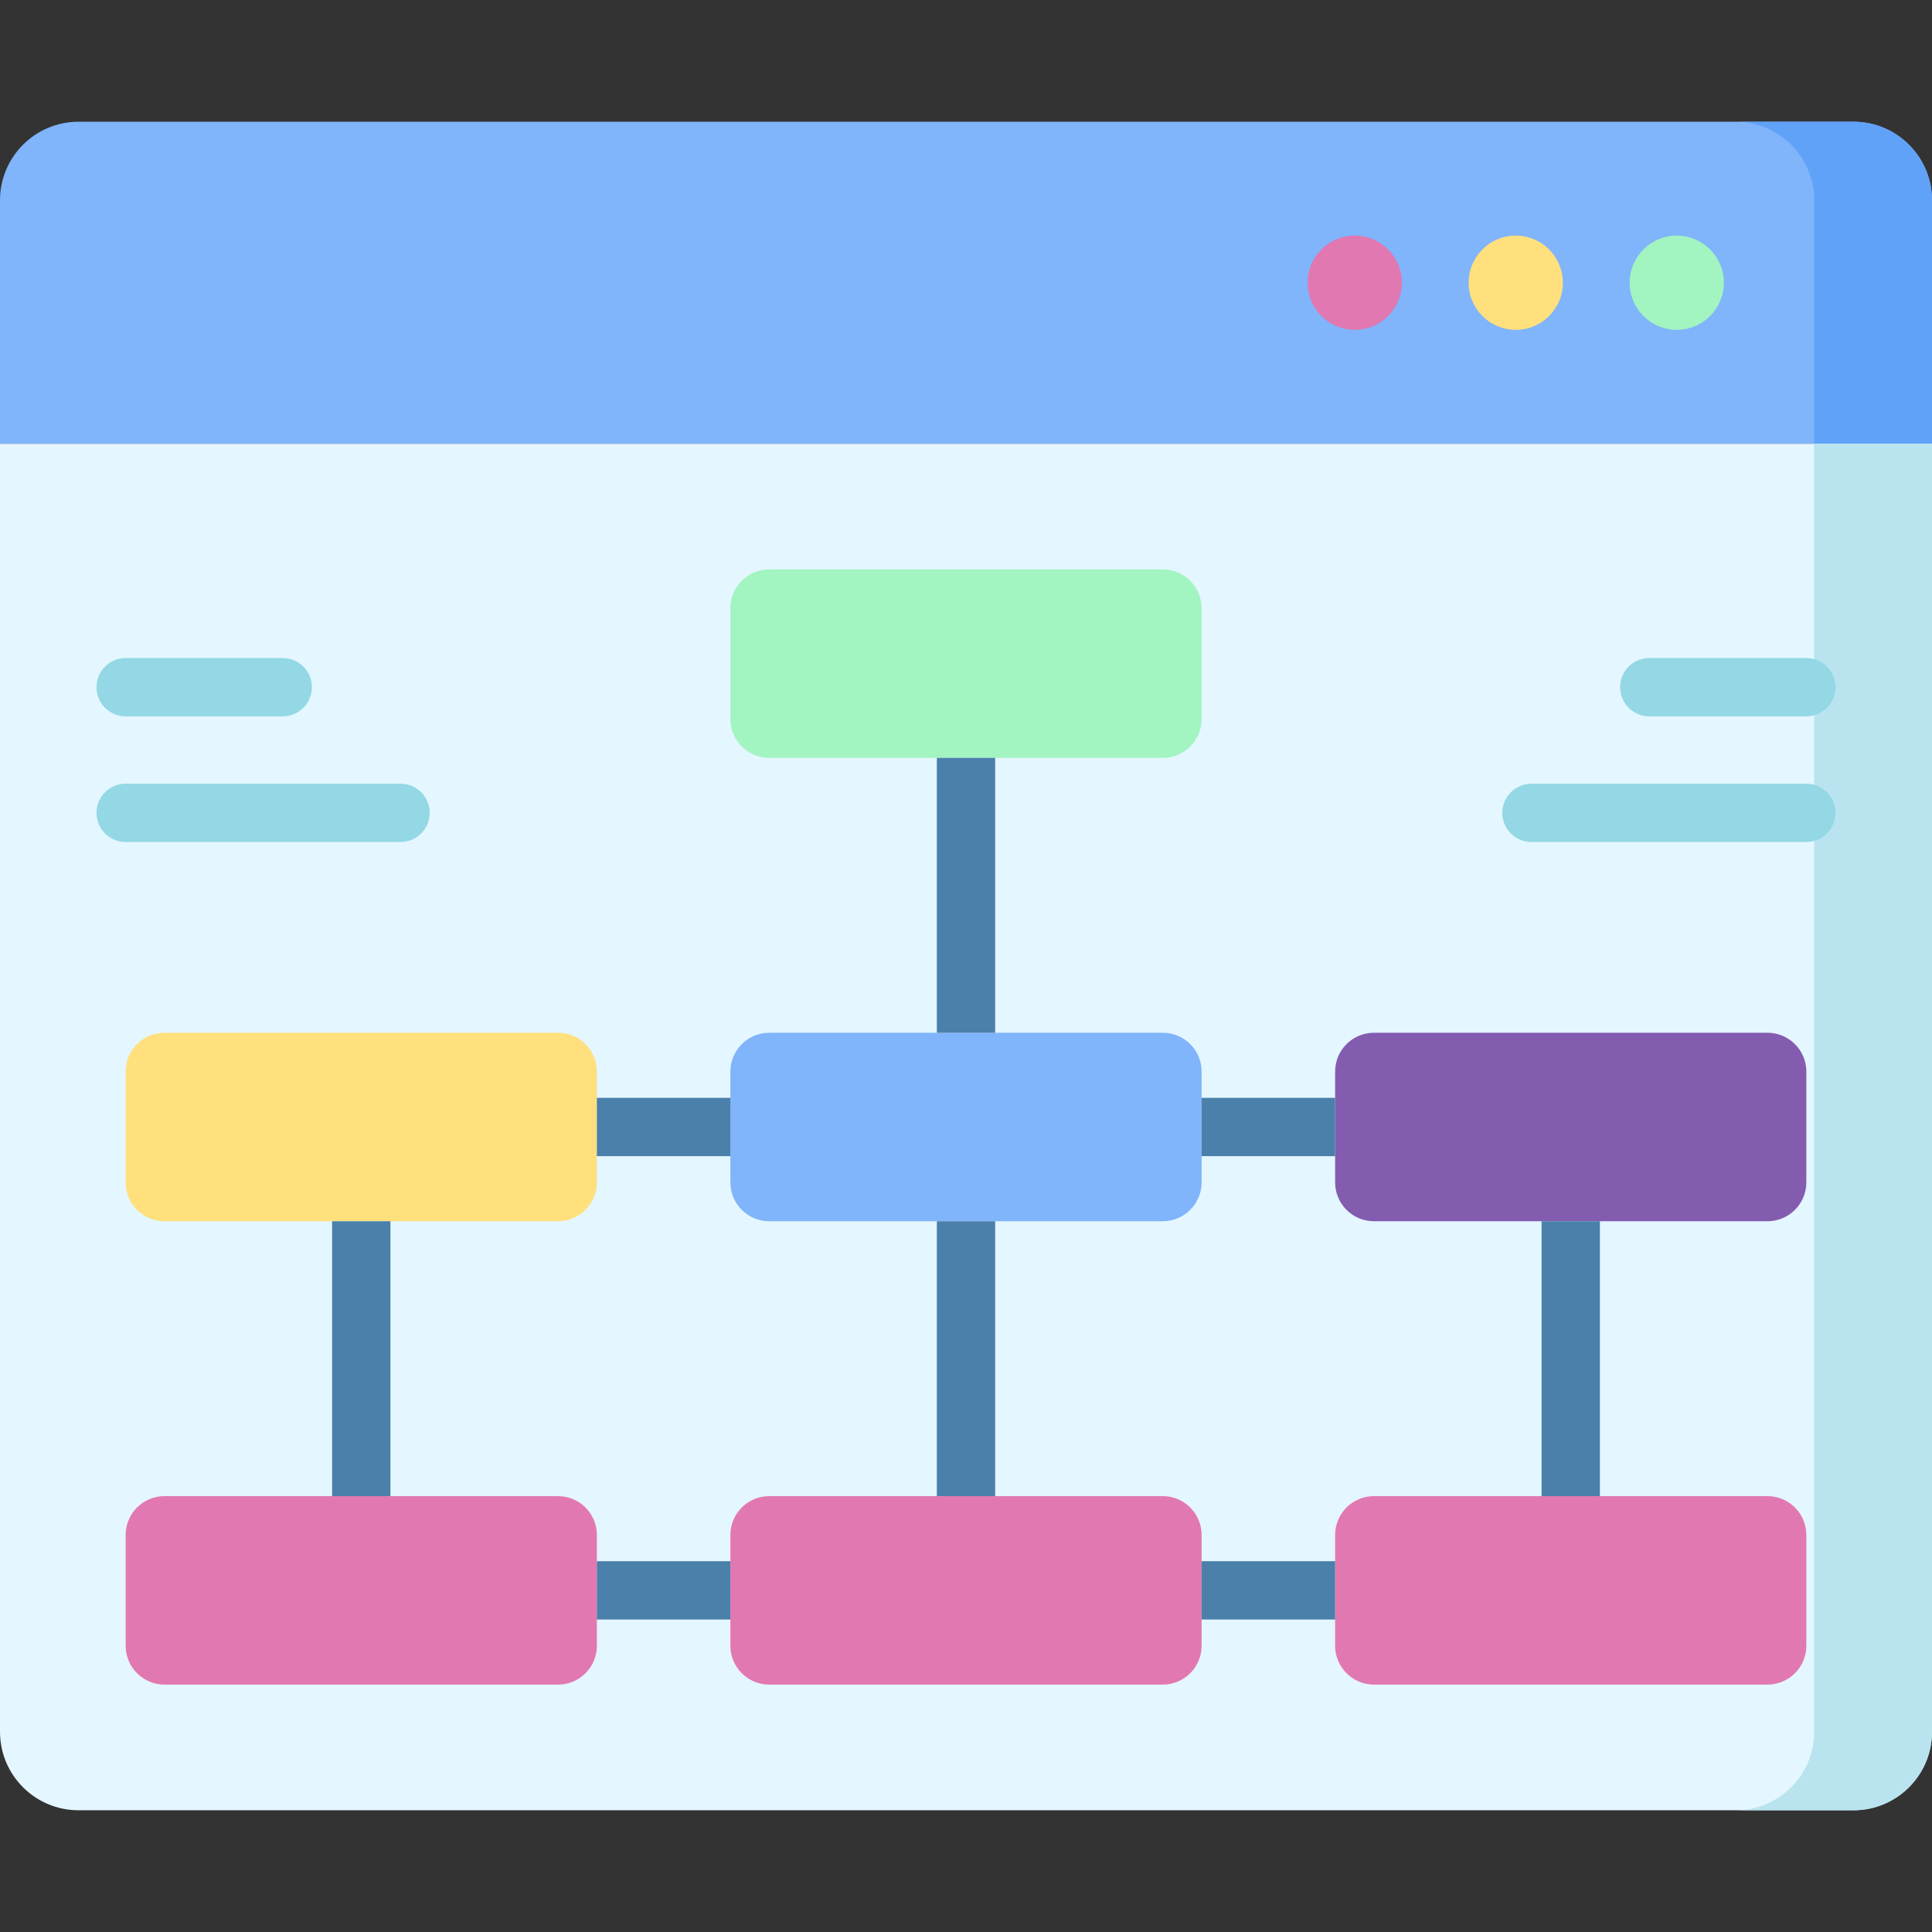
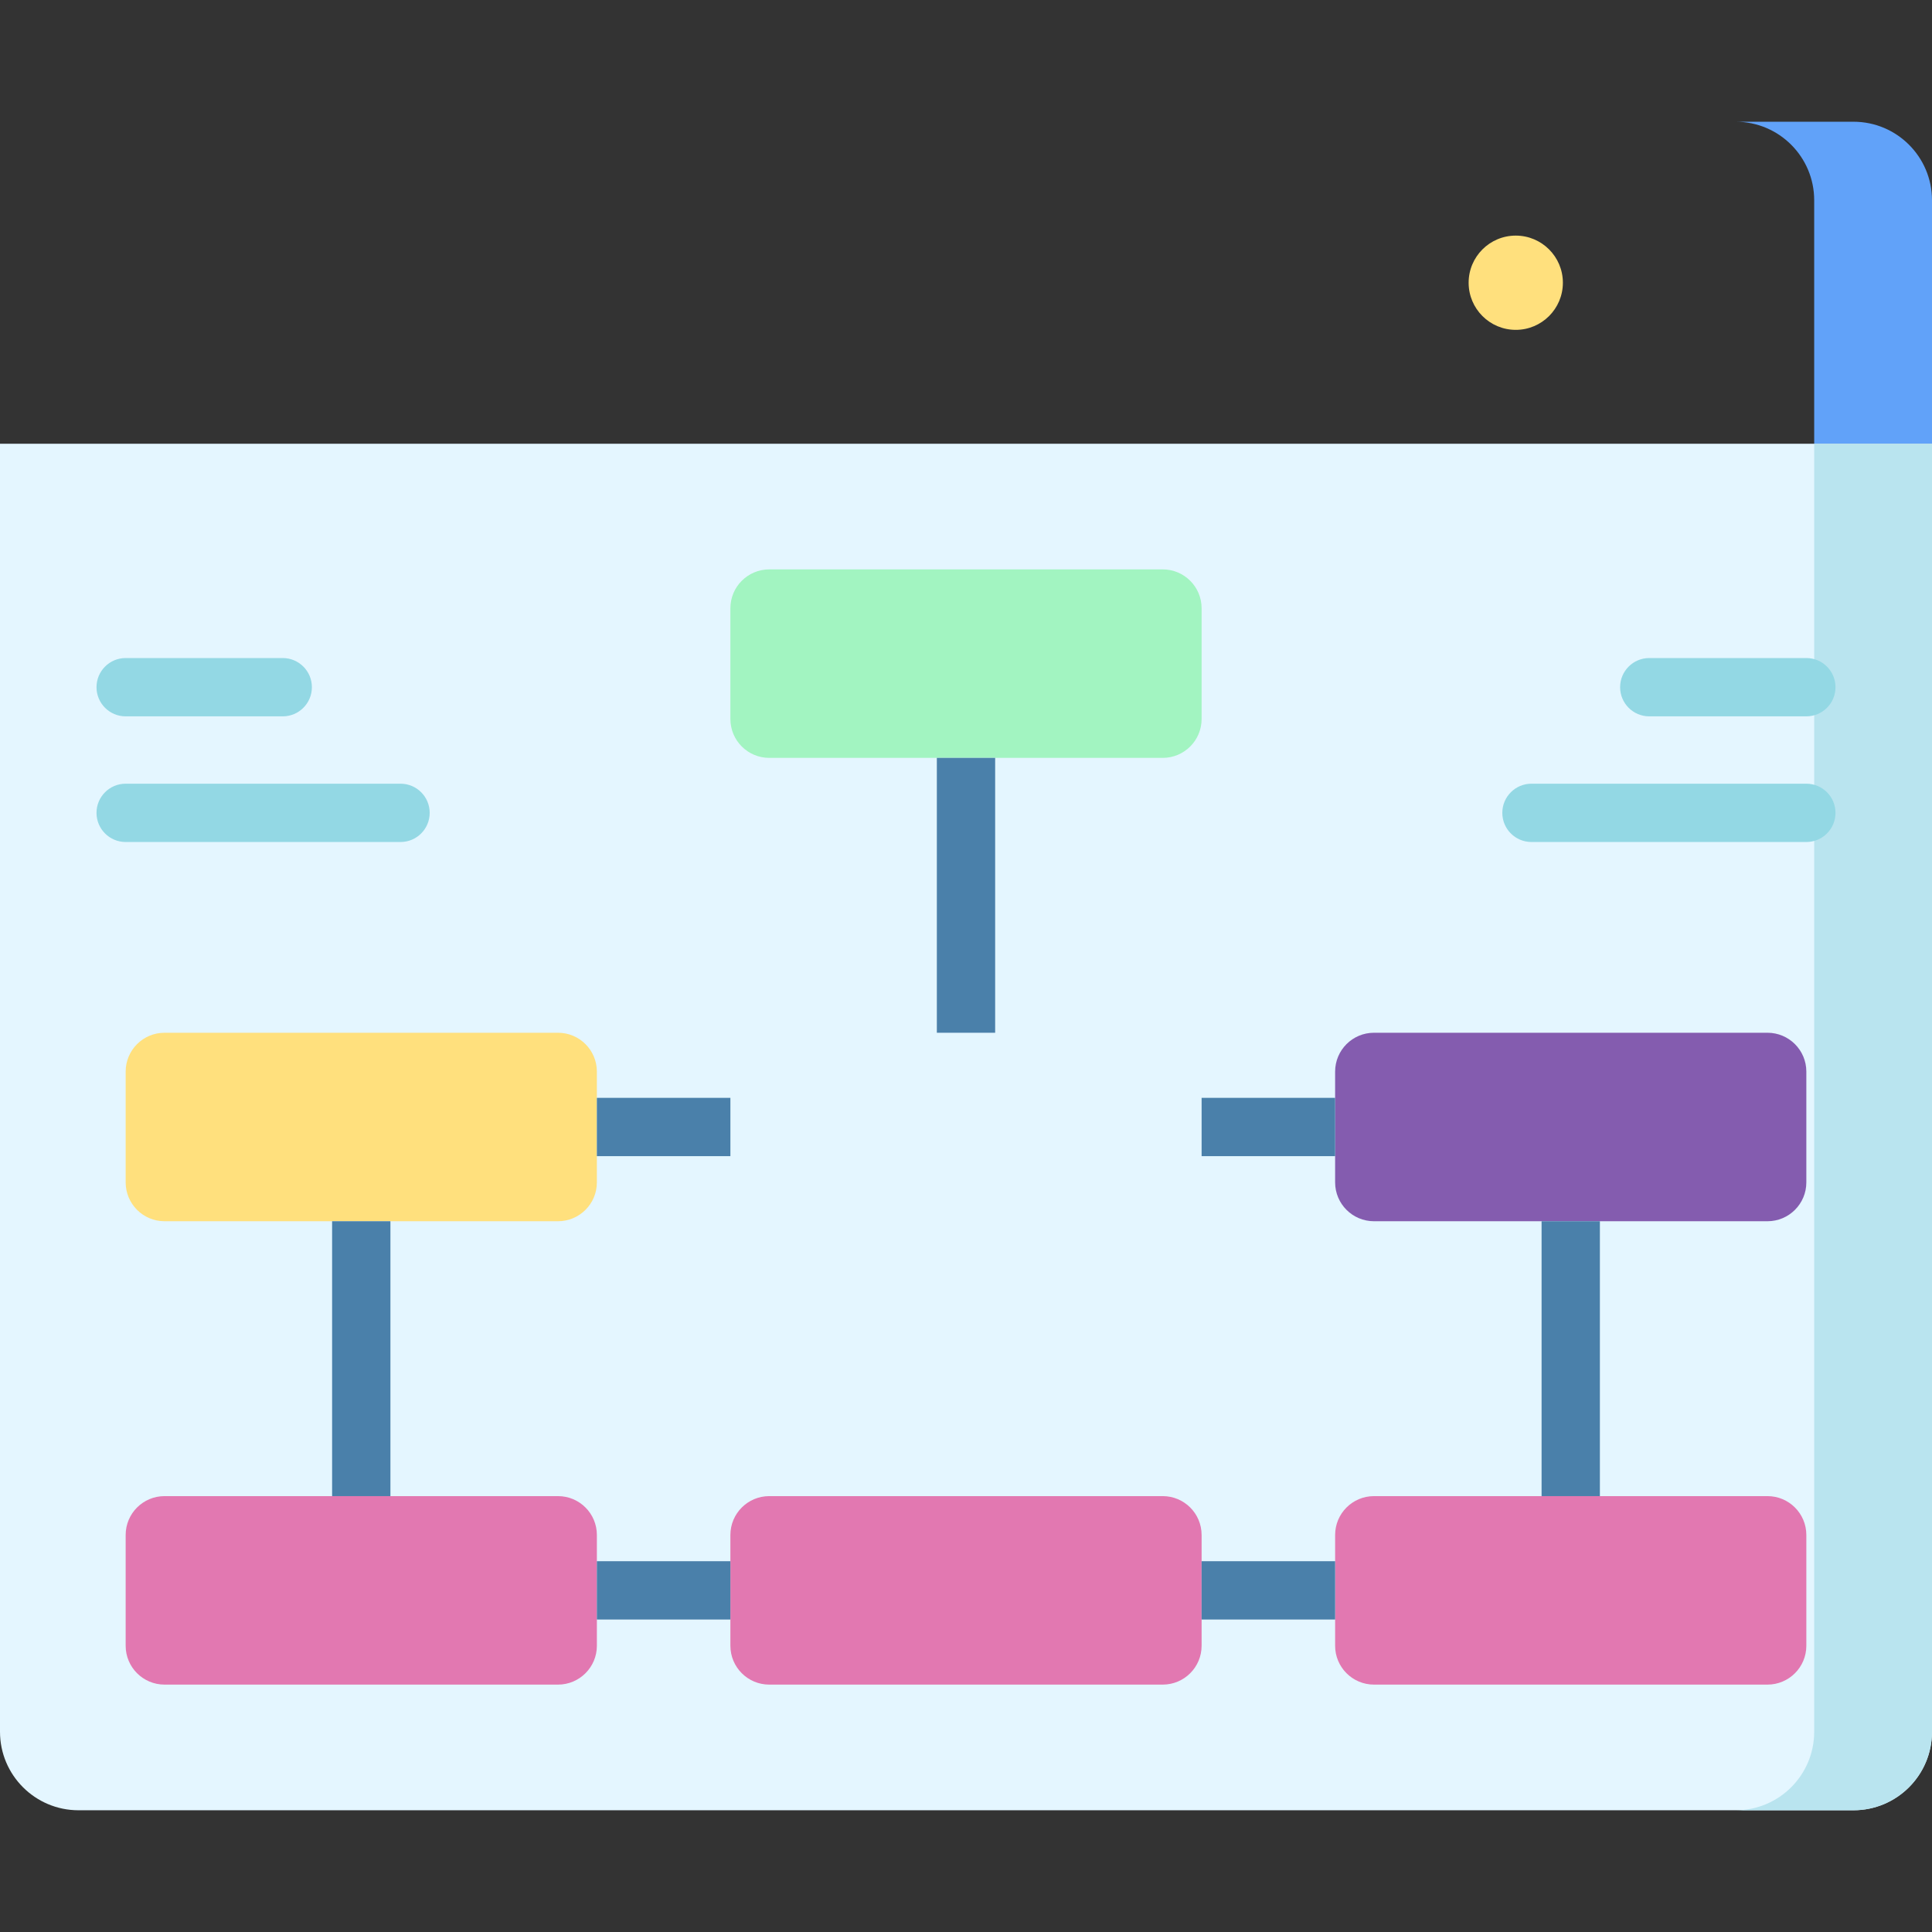
<svg xmlns="http://www.w3.org/2000/svg" id="Capa_1" enable-background="new 0 0 512 512" height="512" viewBox="0 0 512 512" width="512">
  <rect x="0" y="0" width="512" height="512" fill="#333333" stroke="none" />
  <g>
    <g>
-       <path d="m512 117.593h-512v-64.52c0-11.495 9.318-20.813 20.813-20.813h470.374c11.495 0 20.813 9.318 20.813 20.813z" fill="#80b4fb" />
-     </g>
+       </g>
    <g>
      <path d="m491.187 32.26h-31.22c11.495 0 20.813 9.318 20.813 20.813v64.52h31.22v-64.52c0-11.495-9.318-20.813-20.813-20.813z" fill="#61a2f9" />
    </g>
    <g>
      <path d="m0 117.593h512v341.333c0 11.495-9.318 20.813-20.813 20.813h-470.374c-11.495.001-20.813-9.317-20.813-20.812z" fill="#e4f6ff" />
    </g>
    <g>
      <path d="m480.78 117.593v341.333c0 11.495-9.318 20.813-20.813 20.813h31.22c11.495 0 20.813-9.318 20.813-20.813v-341.333z" fill="#b9e4ef" />
    </g>
    <g>
      <path d="m308.137 200.846h-104.274c-5.69 0-10.302-4.612-10.302-10.302v-29.348c0-5.69 4.612-10.302 10.302-10.302h104.274c5.69 0 10.302 4.612 10.302 10.302v29.348c0 5.689-4.612 10.302-10.302 10.302z" fill="#a2f4c1" />
    </g>
    <g>
-       <path d="m308.137 323.642h-104.274c-5.69 0-10.302-4.612-10.302-10.302v-29.348c0-5.69 4.612-10.302 10.302-10.302h104.274c5.69 0 10.302 4.612 10.302 10.302v29.348c0 5.69-4.612 10.302-10.302 10.302z" fill="#80b4fb" />
-     </g>
+       </g>
    <g>
      <path d="m468.397 323.642h-104.274c-5.69 0-10.302-4.612-10.302-10.302v-29.348c0-5.69 4.612-10.302 10.302-10.302h104.274c5.69 0 10.302 4.612 10.302 10.302v29.348c0 5.69-4.612 10.302-10.302 10.302z" fill="#845caf" />
    </g>
    <g>
      <path d="m308.137 446.439h-104.274c-5.69 0-10.302-4.612-10.302-10.302v-29.347c0-5.69 4.612-10.302 10.302-10.302h104.274c5.69 0 10.302 4.612 10.302 10.302v29.348c0 5.689-4.612 10.301-10.302 10.301z" fill="#e278b1" />
    </g>
    <g>
      <path d="m468.397 446.439h-104.274c-5.69 0-10.302-4.612-10.302-10.302v-29.347c0-5.69 4.612-10.302 10.302-10.302h104.274c5.69 0 10.302 4.612 10.302 10.302v29.348c0 5.689-4.612 10.301-10.302 10.301z" fill="#e278b1" />
    </g>
    <g>
      <path d="m43.603 323.642h104.274c5.69 0 10.302-4.612 10.302-10.302v-29.348c0-5.69-4.612-10.302-10.302-10.302h-104.274c-5.69 0-10.302 4.612-10.302 10.302v29.348c0 5.69 4.612 10.302 10.302 10.302z" fill="#ffe07d" />
    </g>
    <g>
      <path d="m43.603 446.439h104.274c5.69 0 10.302-4.612 10.302-10.302v-29.347c0-5.69-4.612-10.302-10.302-10.302h-104.274c-5.69 0-10.302 4.612-10.302 10.302v29.348c0 5.689 4.612 10.301 10.302 10.301z" fill="#e278b1" />
    </g>
    <g>
-       <circle cx="444.358" cy="74.927" fill="#a2f4c1" r="12.488" />
-     </g>
+       </g>
    <g>
      <circle cx="401.691" cy="74.927" fill="#ffe07d" r="12.488" />
    </g>
    <g>
-       <circle cx="359.024" cy="74.927" fill="#e278b1" r="12.488" />
-     </g>
+       </g>
    <g>
      <path d="m248.274 200.846h15.453v72.846h-15.453z" fill="#4a80aa" />
    </g>
    <g>
-       <path d="m248.274 323.642h15.453v72.846h-15.453z" fill="#4a80aa" />
-     </g>
+       </g>
    <g>
      <path d="m408.534 323.642h15.453v72.846h-15.453z" fill="#4a80aa" />
    </g>
    <g>
      <path d="m88.013 323.642h15.453v72.846h-15.453z" fill="#4a80aa" />
    </g>
    <g>
      <path d="m158.179 290.94h35.382v15.453h-35.382z" fill="#4a80aa" />
    </g>
    <g>
      <path d="m318.439 290.94h35.382v15.453h-35.382z" fill="#4a80aa" />
    </g>
    <g>
      <path d="m158.179 413.737h35.382v15.453h-35.382z" fill="#4a80aa" />
    </g>
    <g>
      <path d="m318.439 413.737h35.382v15.453h-35.382z" fill="#4a80aa" />
    </g>
    <g>
      <g>
        <path d="m478.699 223.141h-72.845c-4.268 0-7.726-3.459-7.726-7.726s3.459-7.726 7.726-7.726h72.845c4.268 0 7.726 3.459 7.726 7.726s-3.458 7.726-7.726 7.726z" fill="#93d8e4" />
      </g>
      <g>
        <path d="m478.699 189.84h-41.626c-4.268 0-7.726-3.459-7.726-7.726s3.459-7.726 7.726-7.726h41.626c4.268 0 7.726 3.459 7.726 7.726s-3.458 7.726-7.726 7.726z" fill="#93d8e4" />
      </g>
    </g>
    <g>
      <g>
        <path d="m106.146 223.141h-72.845c-4.268 0-7.726-3.459-7.726-7.726s3.459-7.726 7.726-7.726h72.845c4.268 0 7.726 3.459 7.726 7.726s-3.459 7.726-7.726 7.726z" fill="#93d8e4" />
      </g>
      <g>
        <path d="m74.927 189.84h-41.626c-4.268 0-7.726-3.459-7.726-7.726s3.459-7.726 7.726-7.726h41.626c4.268 0 7.726 3.459 7.726 7.726s-3.459 7.726-7.726 7.726z" fill="#93d8e4" />
      </g>
    </g>
  </g>
</svg>